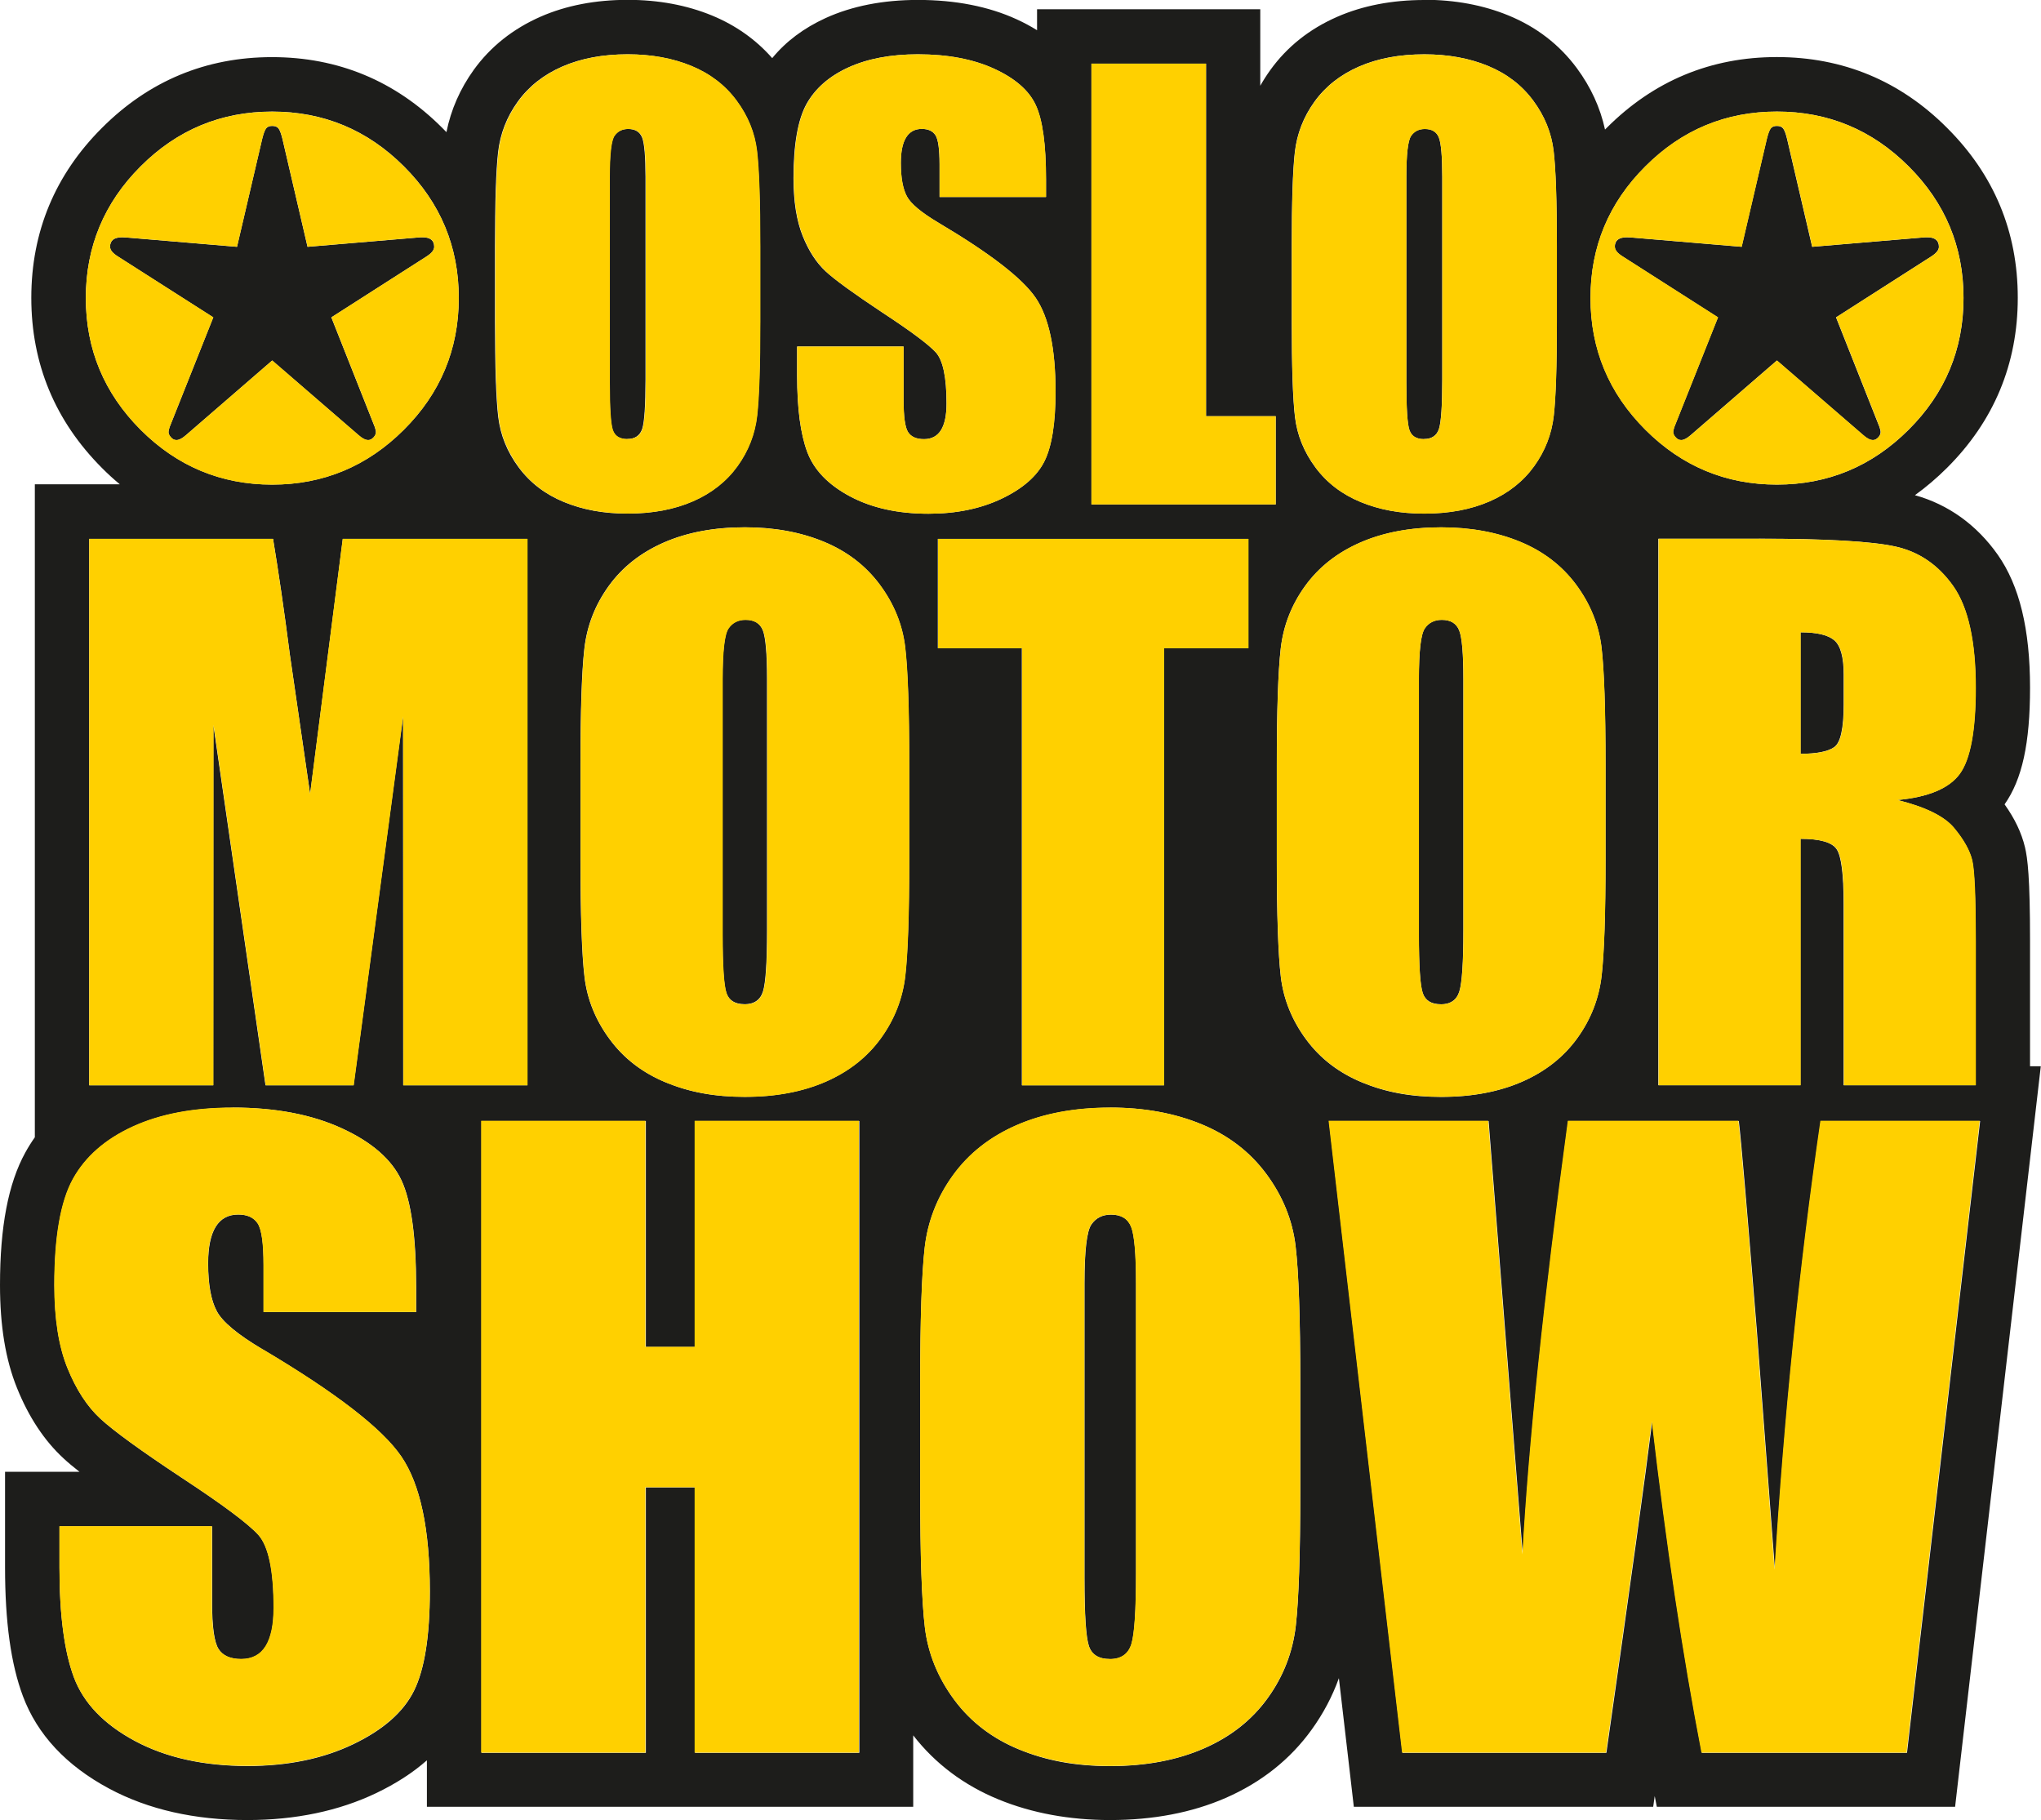
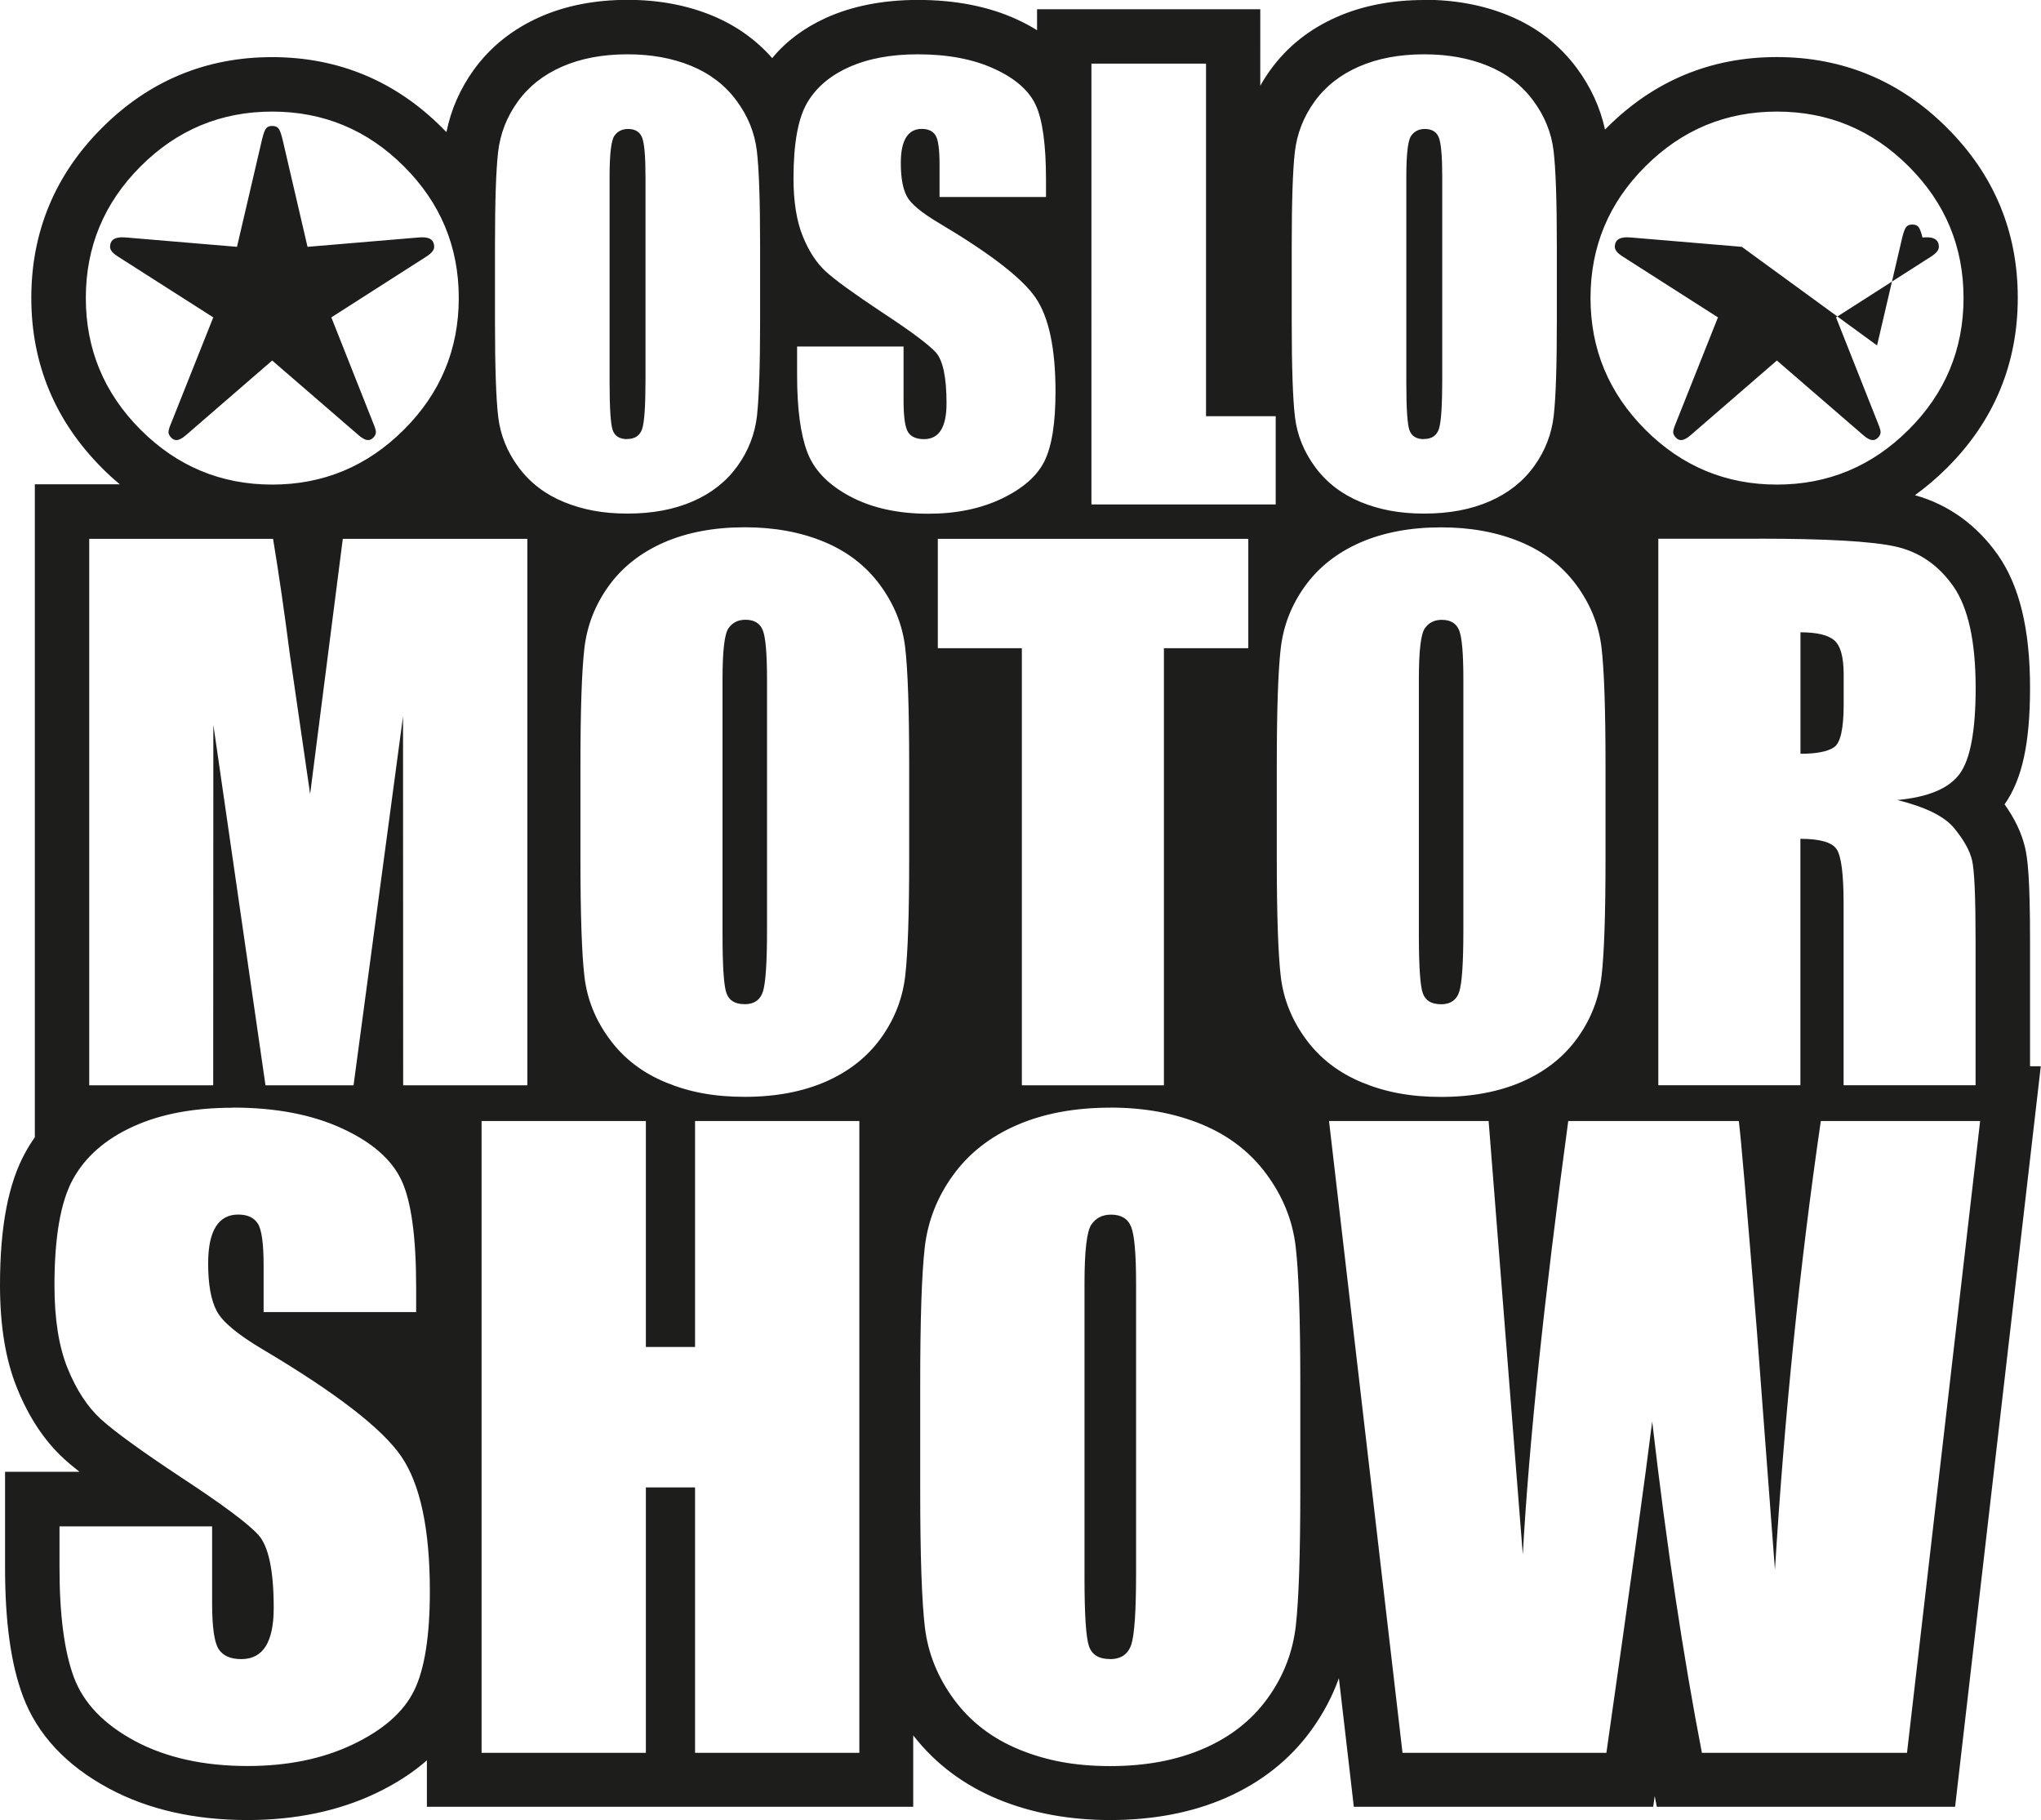
<svg xmlns="http://www.w3.org/2000/svg" id="Layer_2" viewBox="0 0 282.99 252.36">
  <defs>
    <style>.cls-1{fill:#ffd000;}.cls-2{fill:#1d1d1b;}</style>
  </defs>
  <g id="Layer_1-2">
    <g>
-       <path class="cls-2" d="m197.49,7.53c3.27,0,6.21.53,8.81,1.6,2.6,1.07,4.7,2.67,6.28,4.81,1.59,2.14,2.53,4.47,2.83,6.98.3,2.52.45,6.92.45,13.21v10.46c0,6.14-.14,10.49-.43,13.04-.29,2.55-1.2,4.89-2.72,7-1.52,2.11-3.58,3.74-6.17,4.87-2.59,1.13-5.61,1.7-9.06,1.7s-6.21-.54-8.81-1.6c-2.6-1.07-4.7-2.67-6.29-4.81-1.59-2.14-2.53-4.47-2.83-6.98-.3-2.52-.45-6.92-.45-13.21v-10.46c0-6.14.14-10.49.43-13.04.29-2.55,1.2-4.89,2.72-7,1.52-2.11,3.58-3.74,6.17-4.87,2.59-1.13,5.61-1.7,9.06-1.7m-.04,53.33c1.08,0,1.78-.48,2.08-1.43.3-.96.45-3.23.45-6.83v-28.08c0-2.84-.16-4.66-.47-5.45-.31-.79-.96-1.19-1.94-1.19-.83,0-1.47.32-1.91.96-.44.64-.66,2.54-.66,5.68v28.54c0,3.55.14,5.74.43,6.57.29.83.96,1.25,2.02,1.25M127.29,7.53c4.13,0,7.64.67,10.55,2,2.91,1.33,4.83,3.01,5.77,5.04.94,2.03,1.42,5.47,1.42,10.32v2.42h-14.76v-4.53c0-2.11-.19-3.46-.57-4.04-.38-.58-1.01-.87-1.89-.87-.96,0-1.68.39-2.17,1.17-.49.78-.74,1.96-.74,3.55,0,2.04.28,3.58.83,4.61.53,1.03,2.02,2.28,4.49,3.74,7.07,4.2,11.53,7.64,13.37,10.34,1.84,2.69,2.76,7.03,2.76,13.02,0,4.35-.51,7.56-1.53,9.63-1.02,2.06-2.99,3.79-5.91,5.19-2.92,1.4-6.32,2.1-10.19,2.1-4.25,0-7.88-.81-10.89-2.42-3.01-1.61-4.98-3.66-5.91-6.15-.93-2.49-1.4-6.03-1.4-10.61v-4h14.76v7.44c0,2.29.21,3.76.62,4.42.41.65,1.15.98,2.21.98s1.84-.42,2.36-1.25c.51-.83.77-2.06.77-3.7,0-3.6-.49-5.95-1.47-7.06-1.01-1.11-3.49-2.96-7.44-5.55-3.95-2.62-6.57-4.52-7.85-5.7-1.28-1.18-2.35-2.82-3.19-4.91-.84-2.09-1.27-4.76-1.27-8,0-4.68.6-8.1,1.79-10.27,1.2-2.16,3.13-3.86,5.79-5.08,2.67-1.22,5.89-1.83,9.66-1.83m-40.24,0c3.27,0,6.21.53,8.81,1.6,2.6,1.07,4.7,2.67,6.28,4.81,1.59,2.14,2.53,4.47,2.83,6.98.3,2.52.45,6.92.45,13.21v10.46c0,6.14-.15,10.49-.43,13.04-.29,2.55-1.2,4.89-2.72,7-1.52,2.11-3.58,3.74-6.17,4.87-2.59,1.13-5.61,1.7-9.06,1.7s-6.21-.54-8.81-1.6c-2.61-1.07-4.7-2.67-6.29-4.81-1.59-2.14-2.53-4.47-2.83-6.98-.3-2.52-.45-6.92-.45-13.21v-10.46c0-6.14.14-10.49.43-13.04.29-2.55,1.2-4.89,2.72-7,1.52-2.11,3.58-3.74,6.17-4.87,2.59-1.13,5.61-1.7,9.06-1.7m-.04,53.33c1.08,0,1.77-.48,2.08-1.43.3-.96.45-3.23.45-6.83v-28.08c0-2.84-.16-4.66-.47-5.45-.32-.79-.96-1.19-1.94-1.19-.83,0-1.47.32-1.91.96-.44.64-.66,2.54-.66,5.68v28.54c0,3.55.15,5.74.43,6.57.29.83.96,1.25,2.02,1.25M167.22,8.82v48.88h9.66v12.23h-25.55V8.82h15.89m79.16,6.65c7.11,0,13.2,2.53,18.27,7.6,5.07,5.06,7.6,11.14,7.6,18.24s-2.54,13.22-7.62,18.27c-5.08,5.07-11.17,7.6-18.25,7.6s-13.19-2.54-18.25-7.61c-5.07-5.08-7.6-11.17-7.6-18.26s2.52-13.18,7.6-18.24c5.07-5.07,11.15-7.6,18.25-7.6m-4.87,18.75l-15.31-1.29c-.3-.02-.51-.03-.62-.03-.57,0-.98.11-1.27.33-.27.22-.41.55-.41.99s.36.88,1.07,1.33l13.23,8.45-6.04,15.17c-.11.32-.17.57-.17.73,0,.23.11.47.33.72.23.27.48.39.78.39.34,0,.78-.22,1.3-.67l11.97-10.36,11.99,10.36c.51.45.95.67,1.33.67.25,0,.49-.12.72-.36.23-.24.34-.49.34-.75,0-.17-.06-.41-.17-.73l-6.01-15.17,13.21-8.45c.69-.45,1.05-.88,1.05-1.33s-.14-.77-.41-.99c-.27-.22-.67-.33-1.2-.33-.17,0-.38,0-.66.03l-15.3,1.29-3.48-14.96c-.18-.73-.36-1.22-.55-1.46-.19-.23-.47-.34-.87-.34-.37,0-.64.1-.83.33-.19.22-.37.71-.56,1.47l-3.49,14.96M37.74,15.47c7.11,0,13.2,2.53,18.27,7.6,5.07,5.06,7.6,11.14,7.6,18.24s-2.54,13.22-7.62,18.27c-5.08,5.07-11.17,7.6-18.25,7.6s-13.19-2.54-18.25-7.61c-5.07-5.08-7.59-11.17-7.59-18.26s2.53-13.18,7.59-18.24c5.07-5.07,11.15-7.6,18.25-7.6m-4.87,18.75l-15.31-1.29c-.3-.02-.51-.03-.62-.03-.57,0-.98.11-1.27.33-.27.22-.41.55-.41.99s.36.88,1.07,1.33l13.24,8.45-6.04,15.17c-.11.32-.17.57-.17.73,0,.23.11.47.33.72.23.27.48.39.78.39.34,0,.78-.22,1.3-.67l11.97-10.36,11.99,10.36c.51.45.95.67,1.33.67.25,0,.49-.12.72-.36.23-.24.34-.49.34-.75,0-.17-.06-.41-.17-.73l-6.01-15.17,13.21-8.45c.69-.45,1.05-.88,1.05-1.33s-.14-.77-.4-.99c-.27-.22-.67-.33-1.2-.33-.17,0-.39,0-.66.03l-15.3,1.29-3.48-14.96c-.18-.73-.36-1.22-.55-1.46-.19-.23-.48-.34-.87-.34-.37,0-.64.1-.83.33-.19.22-.37.71-.56,1.47l-3.49,14.96m166.96,38.89c4.05,0,7.7.66,10.93,1.99,3.23,1.33,5.83,3.32,7.79,5.97,1.96,2.65,3.13,5.54,3.51,8.66.37,3.12.56,8.58.56,16.38v12.96c0,7.61-.18,13-.54,16.17-.36,3.17-1.48,6.06-3.37,8.68-1.89,2.62-4.44,4.63-7.65,6.04-3.21,1.4-6.96,2.11-11.23,2.11s-7.7-.66-10.93-1.99c-3.23-1.33-5.83-3.31-7.79-5.97-1.96-2.65-3.13-5.54-3.51-8.66-.37-3.12-.56-8.58-.56-16.38v-12.96c0-7.61.18-13,.54-16.17.36-3.17,1.48-6.06,3.37-8.68,1.89-2.62,4.44-4.63,7.65-6.04,3.21-1.4,6.96-2.11,11.23-2.11m-.05,66.12c1.34,0,2.2-.59,2.57-1.78.37-1.19.56-4.01.56-8.47v-34.82c0-3.52-.19-5.78-.58-6.76-.39-.98-1.19-1.47-2.41-1.47-1.03,0-1.82.4-2.36,1.19-.55.8-.82,3.14-.82,7.04v35.38c0,4.4.18,7.11.54,8.14.36,1.03,1.19,1.54,2.5,1.54m-96.5-66.12c4.06,0,7.7.66,10.93,1.99,3.23,1.33,5.83,3.32,7.79,5.97,1.96,2.65,3.14,5.54,3.51,8.66.37,3.12.56,8.58.56,16.38v12.96c0,7.61-.18,13-.54,16.17-.36,3.17-1.48,6.06-3.37,8.68-1.89,2.62-4.44,4.63-7.65,6.04-3.21,1.4-6.96,2.11-11.23,2.11s-7.7-.66-10.93-1.99c-3.23-1.33-5.83-3.31-7.79-5.97-1.97-2.65-3.14-5.54-3.51-8.66-.37-3.12-.56-8.58-.56-16.38v-12.96c0-7.61.18-13,.54-16.17.36-3.17,1.48-6.06,3.37-8.68,1.89-2.62,4.44-4.63,7.65-6.04,3.21-1.4,6.96-2.11,11.23-2.11m-.05,66.12c1.34,0,2.2-.59,2.57-1.78.37-1.19.56-4.01.56-8.47v-34.82c0-3.52-.2-5.78-.58-6.76-.39-.98-1.19-1.47-2.41-1.47-1.03,0-1.82.4-2.36,1.19-.55.8-.82,3.14-.82,7.04v35.38c0,4.4.18,7.11.54,8.14.36,1.03,1.19,1.54,2.5,1.54m140.67-64.53c9.3,0,15.59.36,18.88,1.08,3.29.72,5.97,2.55,8.05,5.5,2.07,2.95,3.11,7.65,3.11,14.11,0,5.9-.73,9.86-2.2,11.89-1.47,2.03-4.35,3.25-8.66,3.65,3.9.97,6.52,2.26,7.86,3.88,1.34,1.62,2.18,3.11,2.5,4.47.33,1.36.49,5.09.49,11.21v19.98h-18.3v-25.18c0-4.06-.32-6.57-.96-7.53-.64-.97-2.32-1.45-5.03-1.45v34.16h-19.7v-75.76h13.95m5.76,29.81c2.22,0,3.77-.3,4.66-.91.89-.61,1.33-2.58,1.33-5.92v-4.16c0-2.4-.43-3.98-1.29-4.73-.86-.75-2.43-1.12-4.7-1.12v16.85m-76.56-29.81v15.16h-11.7v60.6h-19.7v-60.6h-11.65v-15.16h43.05m-99.96,0v75.76h-17.22l-.02-51.15-6.86,51.15h-12.21l-7.23-49.98-.02,49.98H12.37v-75.76h25.49c.76,4.56,1.54,9.92,2.34,16.11l2.8,19.27,4.53-35.38h25.63m80.78,78.85c4.69,0,8.9.77,12.63,2.3,3.73,1.53,6.74,3.83,9.01,6.9,2.27,3.07,3.63,6.4,4.06,10.01.43,3.61.65,9.92.65,18.94v14.99c0,8.8-.21,15.03-.62,18.69-.42,3.66-1.71,7.01-3.9,10.04-2.18,3.03-5.13,5.36-8.85,6.98-3.72,1.62-8.04,2.44-12.98,2.44s-8.9-.77-12.63-2.3c-3.73-1.53-6.74-3.83-9.01-6.9-2.27-3.07-3.62-6.4-4.06-10.01-.43-3.61-.65-9.92-.65-18.94v-14.99c0-8.8.21-15.03.62-18.69.41-3.66,1.71-7.01,3.9-10.04,2.18-3.03,5.13-5.36,8.85-6.98,3.72-1.62,8.04-2.43,12.98-2.43m-.05,76.45c1.55,0,2.54-.68,2.98-2.06.43-1.37.65-4.63.65-9.79v-40.25c0-4.08-.23-6.68-.68-7.82-.45-1.14-1.38-1.7-2.79-1.7-1.19,0-2.1.46-2.73,1.38-.63.92-.95,3.63-.95,8.14v40.9c0,5.09.21,8.22.62,9.41.41,1.19,1.38,1.78,2.9,1.78m-121.62-76.45c5.92,0,10.96.96,15.12,2.87,4.17,1.91,6.92,4.32,8.28,7.22,1.35,2.9,2.03,7.84,2.03,14.8v3.46h-21.15v-6.49c0-3.03-.27-4.96-.81-5.79-.54-.83-1.44-1.24-2.71-1.24-1.37,0-2.41.56-3.11,1.68-.7,1.12-1.06,2.81-1.06,5.09,0,2.92.4,5.13,1.19,6.6.76,1.48,2.9,3.27,6.44,5.36,10.14,6.02,16.53,10.96,19.16,14.82,2.63,3.86,3.95,10.08,3.95,18.66,0,6.24-.73,10.84-2.19,13.8-1.46,2.96-4.28,5.44-8.47,7.44-4.18,2-9.05,3-14.61,3-6.1,0-11.3-1.16-15.61-3.46-4.31-2.31-7.13-5.25-8.47-8.82-1.33-3.57-2-8.64-2-15.2v-5.74h21.16v10.66c0,3.28.3,5.39.89,6.33.6.94,1.65,1.41,3.16,1.41s2.64-.6,3.38-1.78c.74-1.19,1.11-2.96,1.11-5.3,0-5.16-.7-8.53-2.11-10.12-1.44-1.59-5-4.24-10.66-7.95-5.66-3.75-9.41-6.47-11.25-8.17-1.84-1.7-3.36-4.04-4.57-7.03-1.21-2.99-1.81-6.82-1.81-11.47,0-6.71.86-11.61,2.57-14.72,1.71-3.1,4.48-5.53,8.31-7.28,3.82-1.75,8.44-2.62,13.85-2.62m242.27,1.84l-10.14,87.59h-28.44c-2.6-13.46-4.9-28.77-6.89-45.93-.91,7.36-3.03,22.67-6.35,45.93h-28.27l-10.19-87.59h22.13l2.41,30.56,2.33,29.55c.84-15.29,2.94-35.33,6.3-60.11h23.65c.32,2.56,1.14,12.19,2.49,28.89l2.52,33.33c1.3-21.2,3.41-41.94,6.36-62.22h22.13m-155.44,0v87.59h-22.78v-36.79h-6.82v36.79h-22.78v-87.59h22.78v31.33h6.82v-31.33h22.78M197.49,0c-4.48,0-8.54.78-12.08,2.33-3.83,1.67-6.95,4.15-9.27,7.37-.51.71-.98,1.44-1.4,2.19V1.28h-30.95v2.91c-.87-.54-1.81-1.05-2.82-1.51-3.88-1.78-8.49-2.69-13.69-2.69-4.85,0-9.15.85-12.8,2.51-3.04,1.39-5.52,3.25-7.41,5.56-2.25-2.56-5.05-4.55-8.35-5.91-3.5-1.44-7.43-2.17-11.68-2.17-4.48,0-8.54.78-12.08,2.33-3.83,1.68-6.95,4.16-9.27,7.37-1.89,2.63-3.17,5.53-3.79,8.64-.19-.2-.39-.4-.59-.6-6.49-6.5-14.43-9.8-23.59-9.8s-17.08,3.3-23.58,9.81c-6.5,6.48-9.8,14.41-9.8,23.56s3.3,17.07,9.79,23.58c.8.81,1.63,1.56,2.48,2.27H4.83v90.53c-.48.68-.92,1.38-1.32,2.11-2.36,4.28-3.51,10.28-3.51,18.36,0,5.68.77,10.36,2.36,14.29,1.62,4.02,3.79,7.3,6.45,9.75.6.56,1.33,1.17,2.21,1.86H.7v13.27c0,7.54.81,13.38,2.48,17.84,1.99,5.32,6.01,9.63,11.97,12.82,5.4,2.89,11.84,4.35,19.16,4.35,6.66,0,12.67-1.26,17.86-3.74,2.73-1.31,5.07-2.82,7.02-4.54v6.44h67.43v-9.9c3.04,3.92,7.02,6.91,11.82,8.88,4.63,1.9,9.84,2.86,15.49,2.86,5.96,0,11.34-1.03,16-3.06,4.95-2.16,8.97-5.35,11.94-9.48,1.61-2.23,2.87-4.62,3.77-7.13l1.3,11.17.77,6.66h41.51l.21-1.49.29,1.49h41.36l.77-6.67,10.14-87.59.97-8.4h-1.49v-17.38c0-8.85-.34-11.46-.7-12.98-.48-2-1.41-3.96-2.83-5.95,2.44-3.47,3.53-8.47,3.53-16.17,0-8.12-1.47-14.16-4.48-18.44-2.91-4.13-6.86-6.97-11.48-8.25,1.54-1.11,3.02-2.37,4.43-3.77,6.52-6.49,9.83-14.43,9.83-23.6s-3.3-17.08-9.82-23.57c-6.49-6.5-14.43-9.8-23.59-9.8s-17.08,3.3-23.58,9.81c-.08.08-.16.16-.24.24-.66-3.05-1.98-5.91-3.92-8.53-2.41-3.25-5.59-5.7-9.47-7.29-3.51-1.44-7.43-2.17-11.68-2.17h0Z" />
-       <path class="cls-1" d="m71.95,64.79c1.59,2.14,3.68,3.74,6.29,4.81,2.6,1.07,5.54,1.6,8.81,1.6,3.45,0,6.47-.57,9.06-1.7,2.59-1.13,4.65-2.76,6.17-4.87,1.52-2.11,2.43-4.45,2.72-7,.29-2.55.43-6.9.43-13.04v-10.46c0-6.29-.15-10.69-.45-13.21-.3-2.52-1.25-4.84-2.83-6.98-1.58-2.14-3.68-3.74-6.28-4.81-2.6-1.07-5.54-1.6-8.81-1.6-3.45,0-6.47.57-9.06,1.7-2.59,1.13-4.65,2.75-6.17,4.87-1.52,2.11-2.43,4.45-2.72,7-.29,2.55-.43,6.9-.43,13.04v10.46c0,6.29.15,10.7.45,13.21.3,2.52,1.25,4.84,2.83,6.98Zm12.61-40.27c0-3.14.22-5.04.66-5.68.44-.64,1.08-.96,1.91-.96.98,0,1.63.4,1.94,1.19.31.79.47,2.61.47,5.45v28.08c0,3.6-.15,5.88-.45,6.83-.3.96-.99,1.43-2.08,1.43s-1.73-.42-2.02-1.25c-.29-.83-.43-3.02-.43-6.57v-28.54Zm29.93,13.1c1.28,1.18,3.9,3.08,7.85,5.7,3.95,2.59,6.43,4.44,7.44,5.55.98,1.11,1.47,3.46,1.47,7.06,0,1.64-.26,2.87-.77,3.7-.52.83-1.3,1.25-2.36,1.25s-1.79-.33-2.21-.98c-.42-.65-.62-2.13-.62-4.42v-7.44h-14.76v4c0,4.58.47,8.12,1.4,10.61.93,2.49,2.9,4.54,5.91,6.15,3.01,1.61,6.64,2.42,10.89,2.42,3.88,0,7.27-.7,10.19-2.1,2.92-1.4,4.89-3.13,5.91-5.19,1.02-2.06,1.53-5.27,1.53-9.63,0-5.99-.92-10.33-2.76-13.02-1.84-2.69-6.29-6.14-13.37-10.34-2.47-1.46-3.96-2.7-4.49-3.74-.55-1.03-.83-2.57-.83-4.61,0-1.59.25-2.77.74-3.55.49-.78,1.21-1.17,2.17-1.17.88,0,1.51.29,1.89.87.38.58.57,1.93.57,4.04v4.53h14.76v-2.42c0-4.86-.47-8.3-1.42-10.32-.94-2.03-2.87-3.7-5.77-5.04-2.91-1.33-6.42-2-10.55-2-3.78,0-7,.61-9.66,1.83-2.67,1.22-4.6,2.91-5.79,5.08-1.2,2.16-1.79,5.59-1.79,10.27,0,3.25.42,5.91,1.27,8,.84,2.09,1.91,3.72,3.19,4.91Zm62.39,20.08h-9.66V8.82h-15.89v61.11h25.55v-12.23Zm5.51,7.1c1.58,2.14,3.68,3.74,6.29,4.81,2.6,1.07,5.54,1.6,8.81,1.6,3.45,0,6.46-.57,9.06-1.7,2.59-1.13,4.65-2.76,6.17-4.87,1.52-2.11,2.43-4.45,2.72-7,.29-2.55.43-6.9.43-13.04v-10.46c0-6.29-.15-10.69-.45-13.21-.3-2.52-1.25-4.84-2.83-6.98-1.59-2.14-3.68-3.74-6.28-4.81-2.6-1.07-5.54-1.6-8.81-1.6-3.45,0-6.47.57-9.06,1.7-2.59,1.13-4.65,2.75-6.17,4.87-1.52,2.11-2.43,4.45-2.72,7-.29,2.55-.43,6.9-.43,13.04v10.46c0,6.29.15,10.7.45,13.21.3,2.52,1.25,4.84,2.83,6.98Zm12.61-40.27c0-3.14.22-5.04.66-5.68.44-.64,1.08-.96,1.91-.96.98,0,1.63.4,1.94,1.19.31.79.47,2.61.47,5.45v28.08c0,3.6-.15,5.88-.45,6.83-.3.96-.99,1.43-2.08,1.43s-1.73-.42-2.02-1.25c-.29-.83-.43-3.02-.43-6.57v-28.54ZM42.99,110.08l-2.8-19.27c-.8-6.18-1.58-11.55-2.34-16.11H12.37v75.76h17.22l.02-49.98,7.23,49.98h12.21l6.86-51.15.02,51.15h17.22v-75.76h-25.63l-4.53,35.38Zm79.02-29.01c-1.97-2.65-4.56-4.64-7.79-5.97-3.23-1.33-6.87-1.99-10.93-1.99-4.28,0-8.02.7-11.23,2.11-3.21,1.4-5.76,3.42-7.65,6.04-1.89,2.62-3.01,5.51-3.37,8.68-.36,3.17-.54,8.56-.54,16.17v12.96c0,7.8.19,13.26.56,16.38.37,3.12,1.54,6.01,3.51,8.66,1.97,2.65,4.56,4.64,7.79,5.97,3.23,1.33,6.87,1.99,10.93,1.99,4.27,0,8.02-.7,11.23-2.11,3.21-1.4,5.76-3.42,7.65-6.04,1.89-2.62,3.01-5.51,3.37-8.68.36-3.17.54-8.56.54-16.17v-12.96c0-7.8-.19-13.26-.56-16.38-.37-3.12-1.54-6.01-3.51-8.66Zm-15.63,47.92c0,4.46-.19,7.28-.56,8.47-.37,1.19-1.23,1.78-2.57,1.78s-2.15-.51-2.5-1.54c-.36-1.03-.54-3.74-.54-8.14v-35.38c0-3.9.27-6.25.82-7.04.55-.8,1.33-1.19,2.36-1.19,1.22,0,2.02.49,2.41,1.47.39.98.58,3.24.58,6.76v34.82Zm55.03,21.48v-60.6h11.7v-15.16h-43.05v15.16h11.65v60.6h19.7Zm38.42,1.59c4.27,0,8.02-.7,11.23-2.11,3.21-1.4,5.76-3.42,7.65-6.04,1.89-2.62,3.01-5.51,3.37-8.68.36-3.17.54-8.56.54-16.17v-12.96c0-7.8-.19-13.26-.56-16.38-.38-3.12-1.55-6.01-3.51-8.66-1.97-2.65-4.56-4.64-7.79-5.97-3.23-1.33-6.87-1.99-10.93-1.99-4.28,0-8.02.7-11.23,2.11-3.21,1.4-5.76,3.42-7.65,6.04-1.89,2.62-3.01,5.51-3.37,8.68-.36,3.17-.54,8.56-.54,16.17v12.96c0,7.8.19,13.26.56,16.38.37,3.12,1.55,6.01,3.51,8.66,1.97,2.65,4.56,4.64,7.79,5.97,3.23,1.33,6.87,1.99,10.93,1.99Zm-3.09-57.89c0-3.9.27-6.25.82-7.04.54-.8,1.33-1.19,2.36-1.19,1.22,0,2.02.49,2.41,1.47.39.98.58,3.24.58,6.76v34.82c0,4.46-.19,7.28-.56,8.47-.37,1.19-1.23,1.78-2.57,1.78s-2.15-.51-2.5-1.54c-.36-1.03-.54-3.74-.54-8.14v-35.38Zm75.02,13.1c1.47-2.03,2.2-5.99,2.2-11.89,0-6.46-1.04-11.16-3.11-14.11-2.08-2.95-4.76-4.78-8.05-5.5-3.29-.72-9.59-1.08-18.88-1.08h-13.95v75.76h19.7v-34.16c2.71,0,4.39.48,5.03,1.45.64.97.96,3.48.96,7.53v25.18h18.3v-19.98c0-6.11-.16-9.85-.49-11.21-.33-1.36-1.16-2.85-2.5-4.47-1.34-1.62-3.96-2.92-7.86-3.88,4.31-.41,7.19-1.62,8.66-3.65Zm-16.1-9.59c0,3.34-.44,5.31-1.33,5.92-.89.61-2.44.91-4.66.91v-16.85c2.28,0,3.84.37,4.7,1.12.86.75,1.29,2.33,1.29,4.73v4.16ZM36.47,187.1c-3.54-2.09-5.68-3.87-6.44-5.36-.79-1.48-1.19-3.68-1.19-6.6,0-2.27.35-3.97,1.06-5.09.7-1.12,1.74-1.68,3.11-1.68,1.26,0,2.16.41,2.71,1.24.54.83.81,2.76.81,5.79v6.49h21.15v-3.46c0-6.96-.68-11.89-2.03-14.8-1.35-2.9-4.11-5.31-8.28-7.22-4.17-1.91-9.21-2.87-15.12-2.87-5.41,0-10.03.87-13.85,2.62-3.82,1.75-6.59,4.17-8.31,7.28-1.71,3.1-2.57,8.01-2.57,14.72,0,4.65.6,8.48,1.81,11.47,1.21,2.99,2.73,5.34,4.57,7.03,1.84,1.7,5.59,4.42,11.25,8.17,5.66,3.72,9.22,6.37,10.66,7.95,1.41,1.59,2.11,4.96,2.11,10.12,0,2.35-.37,4.11-1.11,5.3-.74,1.19-1.87,1.78-3.38,1.78s-2.57-.47-3.16-1.41c-.59-.94-.89-3.05-.89-6.33v-10.66H8.24v5.74c0,6.57.67,11.63,2,15.2,1.33,3.57,4.16,6.51,8.47,8.82,4.31,2.31,9.51,3.46,15.61,3.46,5.55,0,10.42-1,14.61-3,4.18-2,7.01-4.48,8.47-7.44,1.46-2.96,2.19-7.56,2.19-13.8,0-8.58-1.32-14.8-3.95-18.66-2.63-3.86-9.02-8.8-19.16-14.82Zm59.84-.39h-6.82v-31.33h-22.78v87.59h22.78v-36.79h6.82v36.79h22.78v-87.59h-22.78v31.33Zm79.26-23.97c-2.27-3.06-5.27-5.37-9.01-6.9-3.73-1.53-7.95-2.3-12.63-2.3-4.94,0-9.27.81-12.98,2.43-3.72,1.62-6.66,3.95-8.85,6.98-2.18,3.03-3.48,6.38-3.9,10.04-.41,3.66-.62,9.89-.62,18.69v14.99c0,9.02.22,15.33.65,18.94.43,3.61,1.79,6.94,4.06,10.01,2.27,3.07,5.27,5.36,9.01,6.9,3.73,1.53,7.94,2.3,12.63,2.3,4.94,0,9.27-.81,12.98-2.44,3.71-1.62,6.66-3.95,8.85-6.98,2.18-3.03,3.48-6.37,3.9-10.04.41-3.66.62-9.89.62-18.69v-14.99c0-9.02-.22-15.33-.65-18.94-.43-3.61-1.79-6.94-4.06-10.01Zm-18.07,55.4c0,5.16-.22,8.42-.65,9.79-.43,1.37-1.43,2.06-2.98,2.06s-2.48-.6-2.9-1.78c-.41-1.19-.62-4.33-.62-9.41v-40.9c0-4.51.32-7.22.95-8.14.63-.92,1.54-1.38,2.73-1.38,1.41,0,2.33.57,2.79,1.7.45,1.14.68,3.74.68,7.82v40.25Zm94.9-62.76c-2.94,20.28-5.06,41.01-6.36,62.22l-2.52-33.33c-1.34-16.7-2.17-26.33-2.49-28.89h-23.65c-3.36,24.78-5.46,44.82-6.3,60.11l-2.33-29.55-2.41-30.56h-22.13l10.19,87.59h28.27c3.33-23.26,5.44-38.57,6.35-45.93,1.99,17.17,4.29,32.48,6.89,45.93h28.44l10.14-87.59h-22.13ZM37.74,67.19c7.08,0,13.17-2.53,18.25-7.6,5.08-5.06,7.62-11.16,7.62-18.27s-2.53-13.18-7.6-18.24c-5.07-5.07-11.16-7.6-18.27-7.6s-13.19,2.53-18.25,7.6c-5.07,5.06-7.59,11.14-7.59,18.24s2.53,13.18,7.59,18.26c5.07,5.07,11.15,7.61,18.25,7.61ZM15.26,34.21c0-.44.14-.77.41-.99.28-.22.7-.33,1.27-.33.11,0,.32,0,.62.03l15.31,1.29,3.49-14.96c.19-.76.37-1.25.56-1.47.18-.23.45-.33.83-.33.4,0,.69.11.87.34.19.24.37.72.55,1.46l3.48,14.96,15.3-1.29c.28-.02.49-.03.66-.03.53,0,.93.11,1.2.33.27.22.4.55.4.99s-.35.88-1.05,1.33l-13.21,8.45,6.01,15.17c.11.32.17.57.17.73,0,.25-.12.51-.34.75-.24.24-.48.36-.72.36-.38,0-.82-.22-1.33-.67l-11.99-10.36-11.97,10.36c-.51.45-.95.67-1.3.67-.3,0-.56-.12-.78-.39-.22-.25-.33-.49-.33-.72,0-.17.06-.41.17-.73l6.04-15.17-13.24-8.45c-.72-.45-1.07-.88-1.07-1.33Zm231.11,32.97c7.08,0,13.17-2.53,18.25-7.6,5.08-5.06,7.62-11.16,7.62-18.27s-2.53-13.18-7.6-18.24c-5.07-5.07-11.16-7.6-18.27-7.6s-13.19,2.53-18.25,7.6c-5.07,5.06-7.6,11.14-7.6,18.24s2.52,13.18,7.6,18.26c5.07,5.07,11.15,7.61,18.25,7.61Zm-22.48-32.97c0-.44.14-.77.41-.99.28-.22.7-.33,1.27-.33.11,0,.32,0,.62.03l15.31,1.29,3.49-14.96c.19-.76.37-1.25.56-1.47.18-.23.45-.33.83-.33.4,0,.68.11.87.34.19.24.37.72.55,1.46l3.48,14.96,15.3-1.29c.28-.02.49-.03.66-.03.53,0,.93.11,1.2.33.27.22.41.55.41.99s-.36.88-1.05,1.33l-13.21,8.45,6.01,15.17c.11.32.17.57.17.73,0,.25-.12.51-.34.75-.24.24-.48.36-.72.36-.38,0-.82-.22-1.33-.67l-11.99-10.36-11.97,10.36c-.51.45-.95.67-1.3.67-.3,0-.55-.12-.78-.39-.22-.25-.33-.49-.33-.72,0-.17.06-.41.17-.73l6.04-15.17-13.23-8.45c-.72-.45-1.07-.88-1.07-1.33Z" />
+       <path class="cls-2" d="m197.49,7.53c3.27,0,6.21.53,8.81,1.6,2.6,1.07,4.7,2.67,6.28,4.81,1.59,2.14,2.53,4.47,2.83,6.98.3,2.52.45,6.92.45,13.21v10.46c0,6.14-.14,10.49-.43,13.04-.29,2.55-1.2,4.89-2.72,7-1.52,2.11-3.58,3.74-6.17,4.87-2.59,1.13-5.61,1.7-9.06,1.7s-6.21-.54-8.81-1.6c-2.6-1.07-4.7-2.67-6.29-4.81-1.59-2.14-2.53-4.47-2.83-6.98-.3-2.52-.45-6.92-.45-13.21v-10.46c0-6.14.14-10.49.43-13.04.29-2.55,1.2-4.89,2.72-7,1.52-2.11,3.58-3.74,6.17-4.87,2.59-1.13,5.61-1.7,9.06-1.7m-.04,53.33c1.08,0,1.78-.48,2.08-1.43.3-.96.45-3.23.45-6.83v-28.08c0-2.84-.16-4.66-.47-5.45-.31-.79-.96-1.19-1.94-1.19-.83,0-1.47.32-1.91.96-.44.64-.66,2.54-.66,5.68v28.54c0,3.55.14,5.74.43,6.57.29.83.96,1.25,2.02,1.25M127.29,7.53c4.13,0,7.64.67,10.55,2,2.91,1.33,4.83,3.01,5.77,5.04.94,2.03,1.42,5.47,1.42,10.32v2.42h-14.76v-4.53c0-2.11-.19-3.46-.57-4.04-.38-.58-1.01-.87-1.89-.87-.96,0-1.68.39-2.17,1.17-.49.78-.74,1.96-.74,3.55,0,2.04.28,3.58.83,4.61.53,1.03,2.02,2.28,4.49,3.74,7.07,4.2,11.53,7.64,13.37,10.34,1.84,2.69,2.76,7.03,2.76,13.02,0,4.35-.51,7.56-1.53,9.63-1.02,2.06-2.99,3.79-5.91,5.19-2.92,1.4-6.32,2.1-10.19,2.1-4.25,0-7.88-.81-10.89-2.42-3.01-1.61-4.98-3.66-5.91-6.15-.93-2.49-1.4-6.03-1.4-10.61v-4h14.76v7.44c0,2.29.21,3.76.62,4.42.41.65,1.15.98,2.21.98s1.84-.42,2.36-1.25c.51-.83.77-2.06.77-3.7,0-3.6-.49-5.95-1.47-7.06-1.01-1.11-3.49-2.96-7.44-5.55-3.95-2.62-6.57-4.52-7.85-5.7-1.28-1.18-2.35-2.82-3.19-4.91-.84-2.09-1.27-4.76-1.27-8,0-4.68.6-8.1,1.79-10.27,1.2-2.16,3.13-3.86,5.79-5.08,2.67-1.22,5.89-1.83,9.66-1.83m-40.24,0c3.27,0,6.21.53,8.81,1.6,2.6,1.07,4.7,2.67,6.28,4.81,1.59,2.14,2.53,4.47,2.83,6.98.3,2.52.45,6.92.45,13.21v10.46c0,6.14-.15,10.49-.43,13.04-.29,2.55-1.2,4.89-2.72,7-1.52,2.11-3.58,3.74-6.17,4.87-2.59,1.13-5.61,1.7-9.06,1.7s-6.21-.54-8.81-1.6c-2.61-1.07-4.7-2.67-6.29-4.81-1.59-2.14-2.53-4.47-2.83-6.98-.3-2.52-.45-6.92-.45-13.21v-10.46c0-6.14.14-10.49.43-13.04.29-2.55,1.2-4.89,2.72-7,1.52-2.11,3.58-3.74,6.17-4.87,2.59-1.13,5.61-1.7,9.06-1.7m-.04,53.33c1.08,0,1.77-.48,2.08-1.43.3-.96.45-3.23.45-6.83v-28.08c0-2.84-.16-4.66-.47-5.45-.32-.79-.96-1.19-1.94-1.19-.83,0-1.47.32-1.91.96-.44.64-.66,2.54-.66,5.68v28.54c0,3.55.15,5.74.43,6.57.29.83.96,1.25,2.02,1.25M167.22,8.82v48.88h9.66v12.23h-25.55V8.82h15.89m79.16,6.65c7.11,0,13.2,2.53,18.27,7.6,5.07,5.06,7.6,11.14,7.6,18.24s-2.54,13.22-7.62,18.27c-5.08,5.07-11.17,7.6-18.25,7.6s-13.19-2.54-18.25-7.61c-5.07-5.08-7.6-11.17-7.6-18.26s2.52-13.18,7.6-18.24c5.07-5.07,11.15-7.6,18.25-7.6m-4.87,18.75l-15.31-1.29c-.3-.02-.51-.03-.62-.03-.57,0-.98.11-1.27.33-.27.22-.41.55-.41.99s.36.88,1.07,1.33l13.23,8.45-6.04,15.17c-.11.32-.17.57-.17.73,0,.23.11.47.33.72.23.27.48.39.78.39.34,0,.78-.22,1.3-.67l11.97-10.36,11.99,10.36c.51.45.95.67,1.33.67.25,0,.49-.12.72-.36.23-.24.34-.49.34-.75,0-.17-.06-.41-.17-.73l-6.01-15.17,13.21-8.45c.69-.45,1.05-.88,1.05-1.33s-.14-.77-.41-.99c-.27-.22-.67-.33-1.2-.33-.17,0-.38,0-.66.03c-.18-.73-.36-1.22-.55-1.46-.19-.23-.47-.34-.87-.34-.37,0-.64.1-.83.33-.19.22-.37.71-.56,1.47l-3.49,14.96M37.74,15.47c7.11,0,13.2,2.53,18.27,7.6,5.07,5.06,7.6,11.14,7.6,18.24s-2.54,13.22-7.62,18.27c-5.08,5.07-11.17,7.6-18.25,7.6s-13.19-2.54-18.25-7.61c-5.07-5.08-7.59-11.17-7.59-18.26s2.53-13.18,7.59-18.24c5.07-5.07,11.15-7.6,18.25-7.6m-4.87,18.75l-15.31-1.29c-.3-.02-.51-.03-.62-.03-.57,0-.98.11-1.27.33-.27.22-.41.55-.41.99s.36.88,1.07,1.33l13.24,8.45-6.04,15.17c-.11.32-.17.57-.17.73,0,.23.11.47.33.72.23.27.48.39.78.39.34,0,.78-.22,1.3-.67l11.97-10.36,11.99,10.36c.51.45.95.67,1.33.67.25,0,.49-.12.72-.36.23-.24.34-.49.34-.75,0-.17-.06-.41-.17-.73l-6.01-15.17,13.21-8.45c.69-.45,1.05-.88,1.05-1.33s-.14-.77-.4-.99c-.27-.22-.67-.33-1.2-.33-.17,0-.39,0-.66.03l-15.3,1.29-3.48-14.96c-.18-.73-.36-1.22-.55-1.46-.19-.23-.48-.34-.87-.34-.37,0-.64.1-.83.33-.19.22-.37.71-.56,1.47l-3.49,14.96m166.96,38.89c4.05,0,7.7.66,10.93,1.99,3.23,1.33,5.83,3.32,7.79,5.97,1.96,2.65,3.13,5.54,3.51,8.66.37,3.12.56,8.58.56,16.38v12.96c0,7.61-.18,13-.54,16.17-.36,3.17-1.48,6.06-3.37,8.68-1.89,2.62-4.44,4.63-7.65,6.04-3.21,1.4-6.96,2.11-11.23,2.11s-7.7-.66-10.93-1.99c-3.23-1.33-5.83-3.31-7.79-5.97-1.96-2.65-3.13-5.54-3.51-8.66-.37-3.12-.56-8.58-.56-16.38v-12.96c0-7.61.18-13,.54-16.17.36-3.17,1.48-6.06,3.37-8.68,1.89-2.62,4.44-4.63,7.65-6.04,3.21-1.4,6.96-2.11,11.23-2.11m-.05,66.12c1.34,0,2.2-.59,2.57-1.78.37-1.19.56-4.01.56-8.47v-34.82c0-3.52-.19-5.78-.58-6.76-.39-.98-1.19-1.47-2.41-1.47-1.03,0-1.82.4-2.36,1.19-.55.8-.82,3.14-.82,7.04v35.38c0,4.4.18,7.11.54,8.14.36,1.03,1.19,1.54,2.5,1.54m-96.5-66.12c4.06,0,7.7.66,10.93,1.99,3.23,1.33,5.83,3.32,7.79,5.97,1.96,2.65,3.14,5.54,3.51,8.66.37,3.12.56,8.58.56,16.38v12.96c0,7.61-.18,13-.54,16.17-.36,3.17-1.48,6.06-3.37,8.68-1.89,2.62-4.44,4.63-7.65,6.04-3.21,1.4-6.96,2.11-11.23,2.11s-7.7-.66-10.93-1.99c-3.23-1.33-5.83-3.31-7.79-5.97-1.97-2.65-3.14-5.54-3.51-8.66-.37-3.12-.56-8.58-.56-16.38v-12.96c0-7.61.18-13,.54-16.17.36-3.17,1.48-6.06,3.37-8.68,1.89-2.62,4.44-4.63,7.65-6.04,3.21-1.4,6.96-2.11,11.23-2.11m-.05,66.12c1.34,0,2.2-.59,2.57-1.78.37-1.19.56-4.01.56-8.47v-34.82c0-3.52-.2-5.78-.58-6.76-.39-.98-1.19-1.47-2.41-1.47-1.03,0-1.82.4-2.36,1.19-.55.8-.82,3.14-.82,7.04v35.38c0,4.4.18,7.11.54,8.14.36,1.03,1.19,1.54,2.5,1.54m140.67-64.53c9.3,0,15.59.36,18.88,1.08,3.29.72,5.97,2.55,8.05,5.5,2.07,2.95,3.11,7.65,3.11,14.11,0,5.9-.73,9.86-2.2,11.89-1.47,2.03-4.35,3.25-8.66,3.65,3.9.97,6.52,2.26,7.86,3.88,1.34,1.62,2.18,3.11,2.5,4.47.33,1.36.49,5.09.49,11.21v19.98h-18.3v-25.18c0-4.06-.32-6.57-.96-7.53-.64-.97-2.32-1.45-5.03-1.45v34.16h-19.7v-75.76h13.95m5.76,29.81c2.22,0,3.77-.3,4.66-.91.89-.61,1.33-2.58,1.33-5.92v-4.16c0-2.4-.43-3.98-1.29-4.73-.86-.75-2.43-1.12-4.7-1.12v16.85m-76.56-29.81v15.16h-11.7v60.6h-19.7v-60.6h-11.65v-15.16h43.05m-99.96,0v75.76h-17.22l-.02-51.15-6.86,51.15h-12.21l-7.23-49.98-.02,49.98H12.37v-75.76h25.49c.76,4.56,1.54,9.92,2.34,16.11l2.8,19.27,4.53-35.38h25.63m80.78,78.85c4.69,0,8.9.77,12.63,2.3,3.73,1.53,6.74,3.83,9.01,6.9,2.27,3.07,3.63,6.4,4.06,10.01.43,3.61.65,9.92.65,18.94v14.99c0,8.8-.21,15.03-.62,18.69-.42,3.66-1.71,7.01-3.9,10.04-2.18,3.03-5.13,5.36-8.85,6.98-3.72,1.62-8.04,2.44-12.98,2.44s-8.9-.77-12.63-2.3c-3.73-1.53-6.74-3.83-9.01-6.9-2.27-3.07-3.62-6.4-4.06-10.01-.43-3.61-.65-9.92-.65-18.94v-14.99c0-8.8.21-15.03.62-18.69.41-3.66,1.71-7.01,3.9-10.04,2.18-3.03,5.13-5.36,8.85-6.98,3.72-1.62,8.04-2.43,12.98-2.43m-.05,76.45c1.55,0,2.54-.68,2.98-2.06.43-1.37.65-4.63.65-9.79v-40.25c0-4.08-.23-6.68-.68-7.82-.45-1.14-1.38-1.7-2.79-1.7-1.19,0-2.1.46-2.73,1.38-.63.92-.95,3.63-.95,8.14v40.9c0,5.09.21,8.22.62,9.41.41,1.19,1.38,1.78,2.9,1.78m-121.62-76.45c5.92,0,10.96.96,15.12,2.87,4.17,1.91,6.92,4.32,8.28,7.22,1.35,2.9,2.03,7.84,2.03,14.8v3.46h-21.15v-6.49c0-3.03-.27-4.96-.81-5.79-.54-.83-1.44-1.24-2.71-1.24-1.37,0-2.41.56-3.11,1.68-.7,1.12-1.06,2.81-1.06,5.09,0,2.92.4,5.13,1.19,6.6.76,1.48,2.9,3.27,6.44,5.36,10.14,6.02,16.53,10.96,19.16,14.82,2.63,3.86,3.95,10.08,3.95,18.66,0,6.24-.73,10.84-2.19,13.8-1.46,2.96-4.28,5.44-8.47,7.44-4.18,2-9.05,3-14.61,3-6.1,0-11.3-1.16-15.61-3.46-4.31-2.31-7.13-5.25-8.47-8.82-1.33-3.57-2-8.64-2-15.2v-5.74h21.16v10.66c0,3.28.3,5.39.89,6.33.6.94,1.65,1.41,3.16,1.41s2.64-.6,3.38-1.78c.74-1.19,1.11-2.96,1.11-5.3,0-5.16-.7-8.53-2.11-10.12-1.44-1.59-5-4.24-10.66-7.95-5.66-3.75-9.41-6.47-11.25-8.17-1.84-1.7-3.36-4.04-4.57-7.03-1.21-2.99-1.81-6.82-1.81-11.47,0-6.71.86-11.61,2.57-14.72,1.71-3.1,4.48-5.53,8.31-7.28,3.82-1.75,8.44-2.62,13.85-2.62m242.27,1.84l-10.14,87.59h-28.44c-2.6-13.46-4.9-28.77-6.89-45.93-.91,7.36-3.03,22.67-6.35,45.93h-28.27l-10.19-87.59h22.13l2.41,30.56,2.33,29.55c.84-15.29,2.94-35.33,6.3-60.11h23.65c.32,2.56,1.14,12.19,2.49,28.89l2.52,33.33c1.3-21.2,3.41-41.94,6.36-62.22h22.13m-155.44,0v87.59h-22.78v-36.79h-6.82v36.79h-22.78v-87.59h22.78v31.33h6.82v-31.33h22.78M197.49,0c-4.48,0-8.54.78-12.08,2.33-3.83,1.67-6.95,4.15-9.27,7.37-.51.71-.98,1.44-1.4,2.19V1.28h-30.95v2.91c-.87-.54-1.81-1.05-2.82-1.51-3.88-1.78-8.49-2.69-13.69-2.69-4.85,0-9.15.85-12.8,2.51-3.04,1.39-5.52,3.25-7.41,5.56-2.25-2.56-5.05-4.55-8.35-5.91-3.5-1.44-7.43-2.17-11.68-2.17-4.48,0-8.54.78-12.08,2.33-3.83,1.68-6.95,4.16-9.27,7.37-1.89,2.63-3.17,5.53-3.79,8.64-.19-.2-.39-.4-.59-.6-6.49-6.5-14.43-9.8-23.59-9.8s-17.08,3.3-23.58,9.81c-6.5,6.48-9.8,14.41-9.8,23.56s3.3,17.07,9.79,23.58c.8.81,1.63,1.56,2.48,2.27H4.83v90.53c-.48.68-.92,1.38-1.32,2.11-2.36,4.28-3.51,10.28-3.51,18.36,0,5.68.77,10.36,2.36,14.29,1.62,4.02,3.79,7.3,6.45,9.75.6.56,1.33,1.17,2.21,1.86H.7v13.27c0,7.54.81,13.38,2.48,17.84,1.99,5.32,6.01,9.63,11.97,12.82,5.4,2.89,11.84,4.35,19.16,4.35,6.66,0,12.67-1.26,17.86-3.74,2.73-1.31,5.07-2.82,7.02-4.54v6.44h67.43v-9.9c3.04,3.92,7.02,6.91,11.82,8.88,4.63,1.9,9.84,2.86,15.49,2.86,5.96,0,11.34-1.03,16-3.06,4.95-2.16,8.97-5.35,11.94-9.48,1.61-2.23,2.87-4.62,3.77-7.13l1.3,11.17.77,6.66h41.51l.21-1.49.29,1.49h41.36l.77-6.67,10.14-87.59.97-8.4h-1.49v-17.38c0-8.85-.34-11.46-.7-12.98-.48-2-1.41-3.96-2.83-5.95,2.44-3.47,3.53-8.47,3.53-16.17,0-8.12-1.47-14.16-4.48-18.44-2.91-4.13-6.86-6.97-11.48-8.25,1.54-1.11,3.02-2.37,4.43-3.77,6.52-6.49,9.83-14.43,9.83-23.6s-3.3-17.08-9.82-23.57c-6.49-6.5-14.43-9.8-23.59-9.8s-17.08,3.3-23.58,9.81c-.08.08-.16.16-.24.24-.66-3.05-1.98-5.91-3.92-8.53-2.41-3.25-5.59-5.7-9.47-7.29-3.51-1.44-7.43-2.17-11.68-2.17h0Z" />
    </g>
  </g>
</svg>